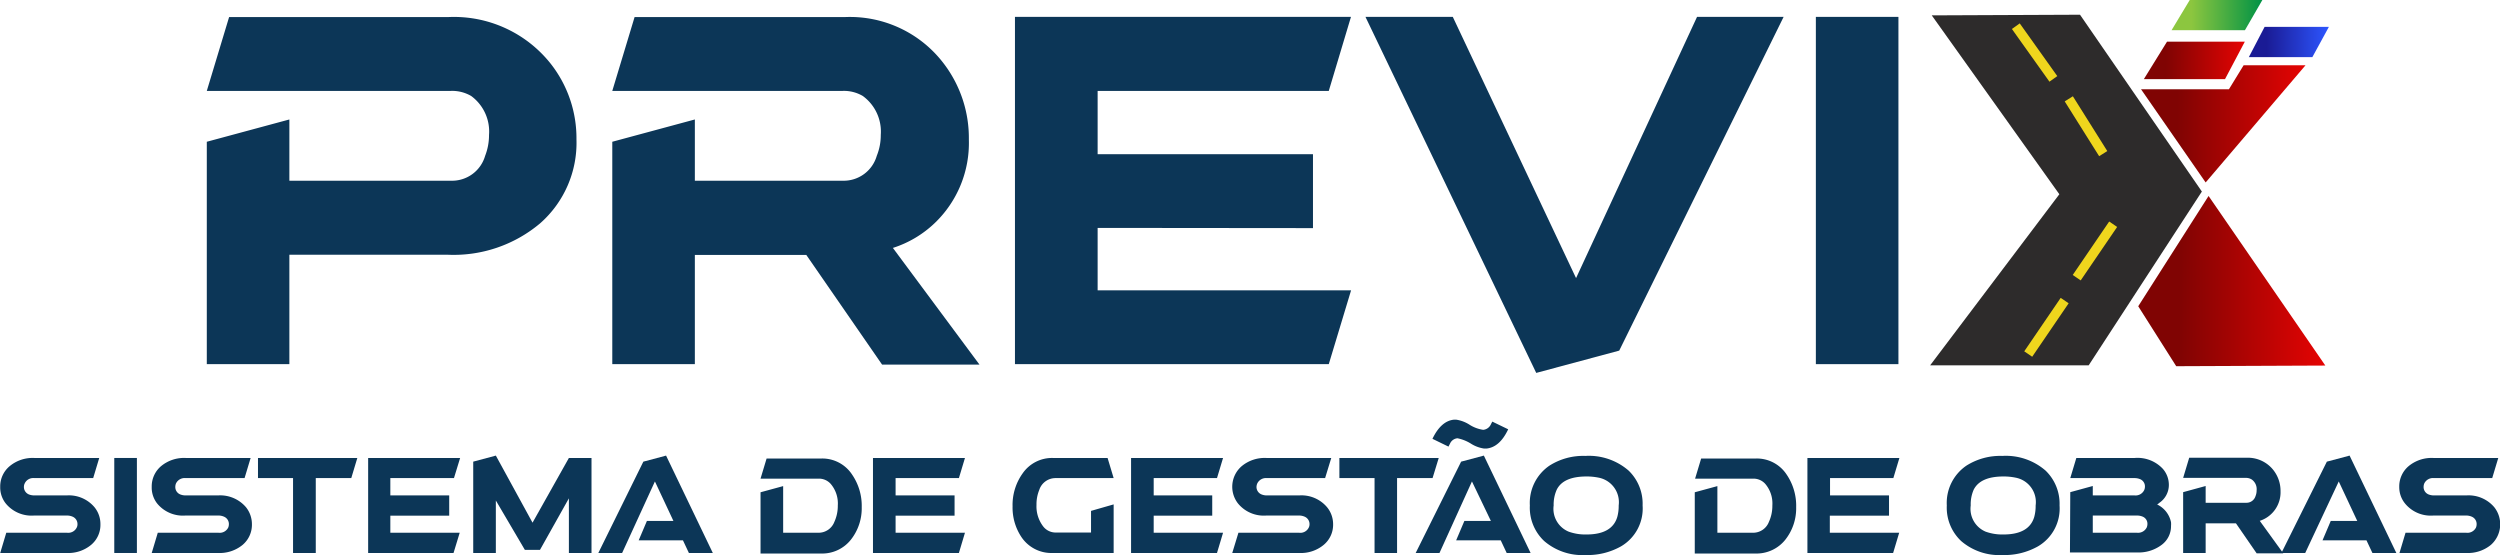
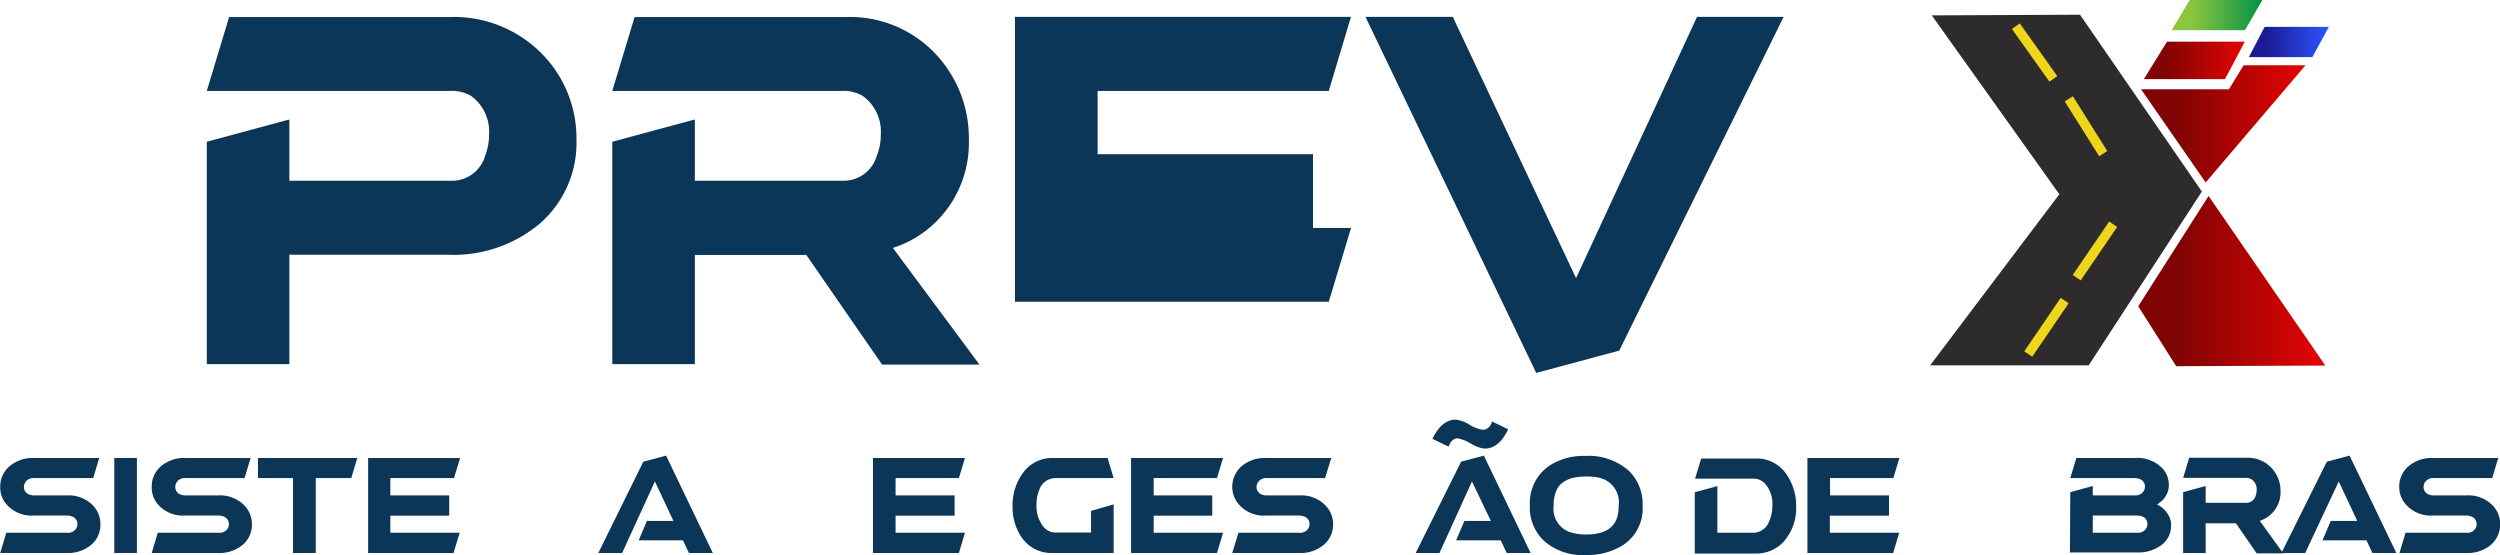
<svg xmlns="http://www.w3.org/2000/svg" xmlns:xlink="http://www.w3.org/1999/xlink" id="Camada_1" data-name="Camada 1" viewBox="0 0 231.02 51.29">
  <defs>
    <style>.cls-1{fill:url(#Gradiente_sem_nome_20);}.cls-2{fill:url(#Gradiente_sem_nome_30);}.cls-3{fill:url(#Gradiente_sem_nome_7);}.cls-4{fill:url(#Gradiente_sem_nome_30-2);}.cls-5{fill:url(#Gradiente_sem_nome_30-3);}.cls-6{fill:#2d2b2b;}.cls-7{fill:#efd61d;}.cls-8{fill:#0c3657;}</style>
    <linearGradient id="Gradiente_sem_nome_20" x1="207.82" y1="3.88" x2="215.21" y2="3.88" gradientUnits="userSpaceOnUse">
      <stop offset="0.22" stop-color="#1a1b95" />
      <stop offset="1" stop-color="#2d56ff" />
    </linearGradient>
    <linearGradient id="Gradiente_sem_nome_30" x1="198.11" y1="5.58" x2="207.44" y2="5.58" gradientUnits="userSpaceOnUse">
      <stop offset="0.22" stop-color="#800403" />
      <stop offset="1" stop-color="#e50403" />
    </linearGradient>
    <linearGradient id="Gradiente_sem_nome_7" x1="200.67" y1="1.4" x2="209.06" y2="1.4" gradientUnits="userSpaceOnUse">
      <stop offset="0.22" stop-color="#8cc63f" />
      <stop offset="1" stop-color="#009245" />
    </linearGradient>
    <linearGradient id="Gradiente_sem_nome_30-2" x1="197.59" y1="25.97" x2="214.88" y2="25.97" xlink:href="#Gradiente_sem_nome_30" />
    <linearGradient id="Gradiente_sem_nome_30-3" x1="197.85" y1="11.45" x2="213.05" y2="11.45" xlink:href="#Gradiente_sem_nome_30" />
  </defs>
  <polygon class="cls-1" points="213.68 5.28 207.81 5.28 209.27 2.48 215.21 2.48 213.68 5.28" />
  <polygon class="cls-2" points="205.61 7.31 198.11 7.31 200.25 3.85 207.44 3.85 205.61 7.31" />
  <polygon class="cls-3" points="207.45 2.79 200.67 2.79 202.35 0 209.06 0 207.45 2.79" />
  <polygon class="cls-4" points="197.59 28.3 204.09 18.11 214.88 33.78 201.1 33.84 197.59 28.3" />
  <polygon class="cls-5" points="197.85 8.25 205.97 8.25 207.33 6.03 213.05 6.03 203.82 16.86 197.85 8.25" />
  <polygon class="cls-6" points="178.51 1.42 192.21 1.36 203.47 17.7 193.01 33.76 178.36 33.76 190.3 17.95 178.51 1.42" />
  <rect class="cls-7" x="197.55" y="4.46" width="0.89" height="5.98" transform="translate(22.42 113.65) rotate(-35.46)" />
  <rect class="cls-7" x="198.63" y="29.86" width="0.89" height="5.98" transform="translate(43.14 -109.05) rotate(34.29)" />
  <rect class="cls-7" x="203.12" y="22.81" width="0.89" height="5.98" transform="translate(39.94 -112.81) rotate(34.29)" />
  <rect class="cls-7" x="202.29" y="11.26" width="0.89" height="5.98" transform="translate(13.5 107.42) rotate(-32.13)" />
  <path class="cls-8" d="M29.09,15.7l7.63-2.06V19.3H51.66A3.18,3.18,0,0,0,54.81,17a5.25,5.25,0,0,0,.36-1.93,4.07,4.07,0,0,0-1.65-3.6A3.48,3.48,0,0,0,51.66,11H29.09l2.06-6.82H51.34a11.41,11.41,0,0,1,9.57,4.36,11.14,11.14,0,0,1,2.34,6.94,9.9,9.9,0,0,1-3.35,7.75,12.41,12.41,0,0,1-8.56,2.91H36.72V36.25H29.09Z" transform="translate(-9.98 -2.6)" />
  <path class="cls-8" d="M66.56,15.7l7.63-2.06V19.3H87.87A3.18,3.18,0,0,0,91,17a5.06,5.06,0,0,0,.37-1.93,4.07,4.07,0,0,0-1.66-3.6A3.43,3.43,0,0,0,87.87,11H66.56l2.06-6.82H88a10.88,10.88,0,0,1,9.21,4.32,11.34,11.34,0,0,1,2.3,7,10.24,10.24,0,0,1-3.15,7.71,10,10,0,0,1-3.87,2.3l8,10.78h-9l-7-10.13H74.19V36.25H66.56Z" transform="translate(-9.98 -2.6)" />
-   <path class="cls-8" d="M111.41,23.66v5.77h23.42l-2.06,6.82h-29V4.16h31.05L132.77,11H111.41v5.85h19.9v6.83Z" transform="translate(-9.98 -2.6)" />
+   <path class="cls-8" d="M111.41,23.66h23.42l-2.06,6.82h-29V4.16h31.05L132.77,11H111.41v5.85h19.9v6.83Z" transform="translate(-9.98 -2.6)" />
  <path class="cls-8" d="M155.62,28.3,166.8,4.16h8L159.61,35l-7.67,2.06L136.16,4.16h8.07Z" transform="translate(-9.98 -2.6)" />
-   <path class="cls-8" d="M177.78,4.16h7.63V36.25h-7.63Z" transform="translate(-9.98 -2.6)" />
  <path class="cls-8" d="M13.13,50.24a3.08,3.08,0,0,1-2.63-1.13A2.39,2.39,0,0,1,10,47.59a2.43,2.43,0,0,1,.87-1.91,3.32,3.32,0,0,1,2.28-.76h6l-.56,1.86H13.15a.87.87,0,0,0-.89.5.7.7,0,0,0-.07.31.74.74,0,0,0,.46.7,1.35,1.35,0,0,0,.5.09h3a3.09,3.09,0,0,1,2.56,1.09,2.45,2.45,0,0,1,.55,1.58,2.4,2.4,0,0,1-.86,1.9,3.29,3.29,0,0,1-2.25.75H10l.56-1.87h5.62a.87.87,0,0,0,.89-.48.66.66,0,0,0,.07-.3.74.74,0,0,0-.44-.7,1.27,1.27,0,0,0-.52-.11Z" transform="translate(-9.98 -2.6)" />
  <path class="cls-8" d="M20.54,44.92h2.09V53.7H20.54Z" transform="translate(-9.98 -2.6)" />
  <path class="cls-8" d="M27.11,50.24a3.07,3.07,0,0,1-2.62-1.13A2.39,2.39,0,0,1,24,47.59a2.45,2.45,0,0,1,.86-1.91,3.32,3.32,0,0,1,2.28-.76h6l-.56,1.86H27.14a.89.89,0,0,0-.9.5.85.85,0,0,0-.06.31.73.73,0,0,0,.46.7,1.31,1.31,0,0,0,.5.09h3a3.13,3.13,0,0,1,2.57,1.09,2.51,2.51,0,0,1,.55,1.58,2.43,2.43,0,0,1-.86,1.9,3.33,3.33,0,0,1-2.26.75H24l.56-1.87h5.61a.88.88,0,0,0,.9-.48.8.8,0,0,0,.06-.3.73.73,0,0,0-.44-.7,1.24,1.24,0,0,0-.52-.11Z" transform="translate(-9.98 -2.6)" />
  <path class="cls-8" d="M33.82,46.78V44.92H43l-.56,1.86H39.16V53.7h-2.1V46.78Z" transform="translate(-9.98 -2.6)" />
  <path class="cls-8" d="M46.05,50.25v1.58h6.41l-.57,1.87H44V44.92h8.5l-.57,1.86H46.05v1.6h5.44v1.87Z" transform="translate(-9.98 -2.6)" />
-   <path class="cls-8" d="M62.55,44.92h2.09V53.7H62.55V48.65l-2.67,4.76h-1.4L55.8,48.85V53.7H53.71V45.26l2.09-.56,3.39,6.2Z" transform="translate(-9.98 -2.6)" />
  <path class="cls-8" d="M69,52.53l.76-1.79h2.45l-1.71-3.65L67.47,53.7h-2.2l4.16-8.44,2.1-.56,4.32,9H73.64l-.55-1.17Z" transform="translate(-9.98 -2.6)" />
-   <path class="cls-8" d="M80.26,48.09l2.09-.57v4.31h3.29a1.56,1.56,0,0,0,1.44-1,3.56,3.56,0,0,0,.32-1.52,2.79,2.79,0,0,0-.66-2,1.46,1.46,0,0,0-1.1-.48H80.26l.56-1.86h5.07a3.29,3.29,0,0,1,2.84,1.5,5.1,5.1,0,0,1,.88,3,4.67,4.67,0,0,1-1,3,3.38,3.38,0,0,1-2.74,1.28H80.26Z" transform="translate(-9.98 -2.6)" />
  <path class="cls-8" d="M92.74,50.25v1.58h6.41l-.56,1.87H90.65V44.92h8.5l-.56,1.86H92.74v1.6h5.45v1.87Z" transform="translate(-9.98 -2.6)" />
  <path class="cls-8" d="M112.89,49.21V53.7h-5.63a3.33,3.33,0,0,1-2.93-1.53,4.9,4.9,0,0,1-.78-2.78,5,5,0,0,1,.94-3.06,3.3,3.3,0,0,1,2.77-1.41h5.07l.56,1.86h-5.38a1.58,1.58,0,0,0-1.5,1.11,3.49,3.49,0,0,0-.25,1.37,3.05,3.05,0,0,0,.63,2,1.45,1.45,0,0,0,1.12.55h3.29v-2Z" transform="translate(-9.98 -2.6)" />
  <path class="cls-8" d="M116.59,50.25v1.58H123l-.56,1.87H114.5V44.92H123l-.56,1.86h-5.85v1.6H122v1.87Z" transform="translate(-9.98 -2.6)" />
  <path class="cls-8" d="M127,50.24a3.08,3.08,0,0,1-2.63-1.13,2.51,2.51,0,0,1,.35-3.43,3.32,3.32,0,0,1,2.28-.76h6l-.57,1.86h-5.38a.89.89,0,0,0-.89.5.87.87,0,0,0-.07.31.74.74,0,0,0,.47.7,1.26,1.26,0,0,0,.49.09h3a3.09,3.09,0,0,1,2.56,1.09,2.46,2.46,0,0,1,.56,1.58,2.41,2.41,0,0,1-.87,1.9,3.29,3.29,0,0,1-2.25.75h-6.2l.57-1.87h5.61a.86.86,0,0,0,.89-.48.66.66,0,0,0,.07-.3.74.74,0,0,0-.44-.7,1.27,1.27,0,0,0-.52-.11Z" transform="translate(-9.98 -2.6)" />
-   <path class="cls-8" d="M133.75,46.78V44.92h9.18l-.57,1.86h-3.28V53.7H137V46.78Z" transform="translate(-9.98 -2.6)" />
  <path class="cls-8" d="M144.54,52.53l.76-1.79h2.45L146,47.09,143,53.7h-2.2L145,45.26l2.1-.56,4.32,9h-2.21l-.55-1.17Z" transform="translate(-9.98 -2.6)" />
  <path class="cls-8" d="M161.77,49.31a4.05,4.05,0,0,1-2,3.78,6.31,6.31,0,0,1-3.29.8,5.4,5.4,0,0,1-3.8-1.29,4.23,4.23,0,0,1-1.33-3.29,4.17,4.17,0,0,1,1.81-3.68,5.82,5.82,0,0,1,3.32-.9,5.59,5.59,0,0,1,4,1.36A4.25,4.25,0,0,1,161.77,49.31Zm-8.22,0a2.28,2.28,0,0,0,1.39,2.42,4.53,4.53,0,0,0,1.65.26c1.57,0,2.52-.54,2.84-1.62a3.85,3.85,0,0,0,.13-1.06,2.31,2.31,0,0,0-1.85-2.57,5.45,5.45,0,0,0-1.12-.11c-1.42,0-2.34.4-2.75,1.21A3.35,3.35,0,0,0,153.55,49.31Z" transform="translate(-9.98 -2.6)" />
  <path class="cls-8" d="M166.59,48.09l2.09-.57v4.31H172a1.56,1.56,0,0,0,1.44-1,3.56,3.56,0,0,0,.32-1.52,2.79,2.79,0,0,0-.66-2,1.46,1.46,0,0,0-1.1-.48h-5.38l.56-1.86h5.07a3.29,3.29,0,0,1,2.84,1.5,5.1,5.1,0,0,1,.87,3,4.67,4.67,0,0,1-1,3,3.4,3.4,0,0,1-2.74,1.28h-5.63Z" transform="translate(-9.98 -2.6)" />
  <path class="cls-8" d="M179.07,50.25v1.58h6.41l-.56,1.87H177V44.92h8.5l-.56,1.86h-5.85v1.6h5.45v1.87Z" transform="translate(-9.98 -2.6)" />
-   <path class="cls-8" d="M200.3,49.31a4.05,4.05,0,0,1-2,3.78,6.31,6.31,0,0,1-3.29.8,5.4,5.4,0,0,1-3.8-1.29,4.23,4.23,0,0,1-1.33-3.29,4.17,4.17,0,0,1,1.81-3.68,5.84,5.84,0,0,1,3.32-.9,5.59,5.59,0,0,1,4,1.36A4.25,4.25,0,0,1,200.3,49.31Zm-8.21,0a2.29,2.29,0,0,0,1.38,2.42,4.53,4.53,0,0,0,1.65.26c1.57,0,2.52-.54,2.84-1.62a3.85,3.85,0,0,0,.13-1.06,2.3,2.3,0,0,0-1.85-2.57,5.38,5.38,0,0,0-1.12-.11c-1.42,0-2.33.4-2.75,1.21A3.35,3.35,0,0,0,192.09,49.31Z" transform="translate(-9.98 -2.6)" />
  <path class="cls-8" d="M201.29,48.08l2.08-.57v.87h3.86a.88.88,0,0,0,.89-.49.77.77,0,0,0,.07-.32.72.72,0,0,0-.47-.7,1.3,1.3,0,0,0-.49-.09h-5.94l.56-1.86h5.4a3.19,3.19,0,0,1,2.59,1,2.25,2.25,0,0,1,.56,1.49,2,2,0,0,1-.87,1.65l-.21.16a2.34,2.34,0,0,1,1.28,1.64,2,2,0,0,1,0,.34,2.14,2.14,0,0,1-.88,1.76,3.53,3.53,0,0,1-2.27.69h-6.19Zm2.08,2.16v1.59h4.09a.89.89,0,0,0,.9-.5.91.91,0,0,0,.06-.32.71.71,0,0,0-.47-.68,1.3,1.3,0,0,0-.49-.09Z" transform="translate(-9.98 -2.6)" />
  <path class="cls-8" d="M211.72,48.08l2.08-.57v1.55h3.75a.87.87,0,0,0,.86-.62,1.39,1.39,0,0,0,.1-.53,1.09,1.09,0,0,0-.45-1,1,1,0,0,0-.51-.15h-5.83l.56-1.86h5.29a3,3,0,0,1,2.52,1.18,3.11,3.11,0,0,1,.63,1.91,2.77,2.77,0,0,1-1.92,2.74l2.17,3h-2.46l-1.91-2.77h-2.8V53.7h-2.08Z" transform="translate(-9.98 -2.6)" />
  <path class="cls-8" d="M224.6,52.53l.76-1.79h2.45l-1.71-3.65L223,53.7h-2.2L225,45.26l2.1-.56,4.32,9h-2.21l-.55-1.17Z" transform="translate(-9.98 -2.6)" />
  <path class="cls-8" d="M234.84,50.24a3.07,3.07,0,0,1-2.63-1.13,2.39,2.39,0,0,1-.52-1.52,2.45,2.45,0,0,1,.86-1.91,3.33,3.33,0,0,1,2.29-.76h6l-.56,1.86h-5.38a.89.89,0,0,0-.9.5.85.85,0,0,0-.06.31.73.73,0,0,0,.46.7,1.31,1.31,0,0,0,.5.09h3a3.11,3.11,0,0,1,2.57,1.09,2.54,2.54,0,0,1-.31,3.48,3.33,3.33,0,0,1-2.26.75h-6.19l.56-1.87h5.61a.88.88,0,0,0,.9-.48.8.8,0,0,0,.06-.3.73.73,0,0,0-.44-.7,1.24,1.24,0,0,0-.52-.11Z" transform="translate(-9.98 -2.6)" />
  <path class="cls-8" d="M144.66,43.1a.83.83,0,0,0-.69.5l-.14.27-1.48-.72c.53-1.11,1.21-1.7,2-1.77h.19a3.13,3.13,0,0,1,1.24.47,3.24,3.24,0,0,0,1.26.47.87.87,0,0,0,.72-.53l.12-.23,1.47.71c-.52,1.1-1.18,1.69-2,1.78h-.23a3.13,3.13,0,0,1-1.24-.47A3.72,3.72,0,0,0,144.66,43.1Z" transform="translate(-9.98 -2.6)" />
</svg>